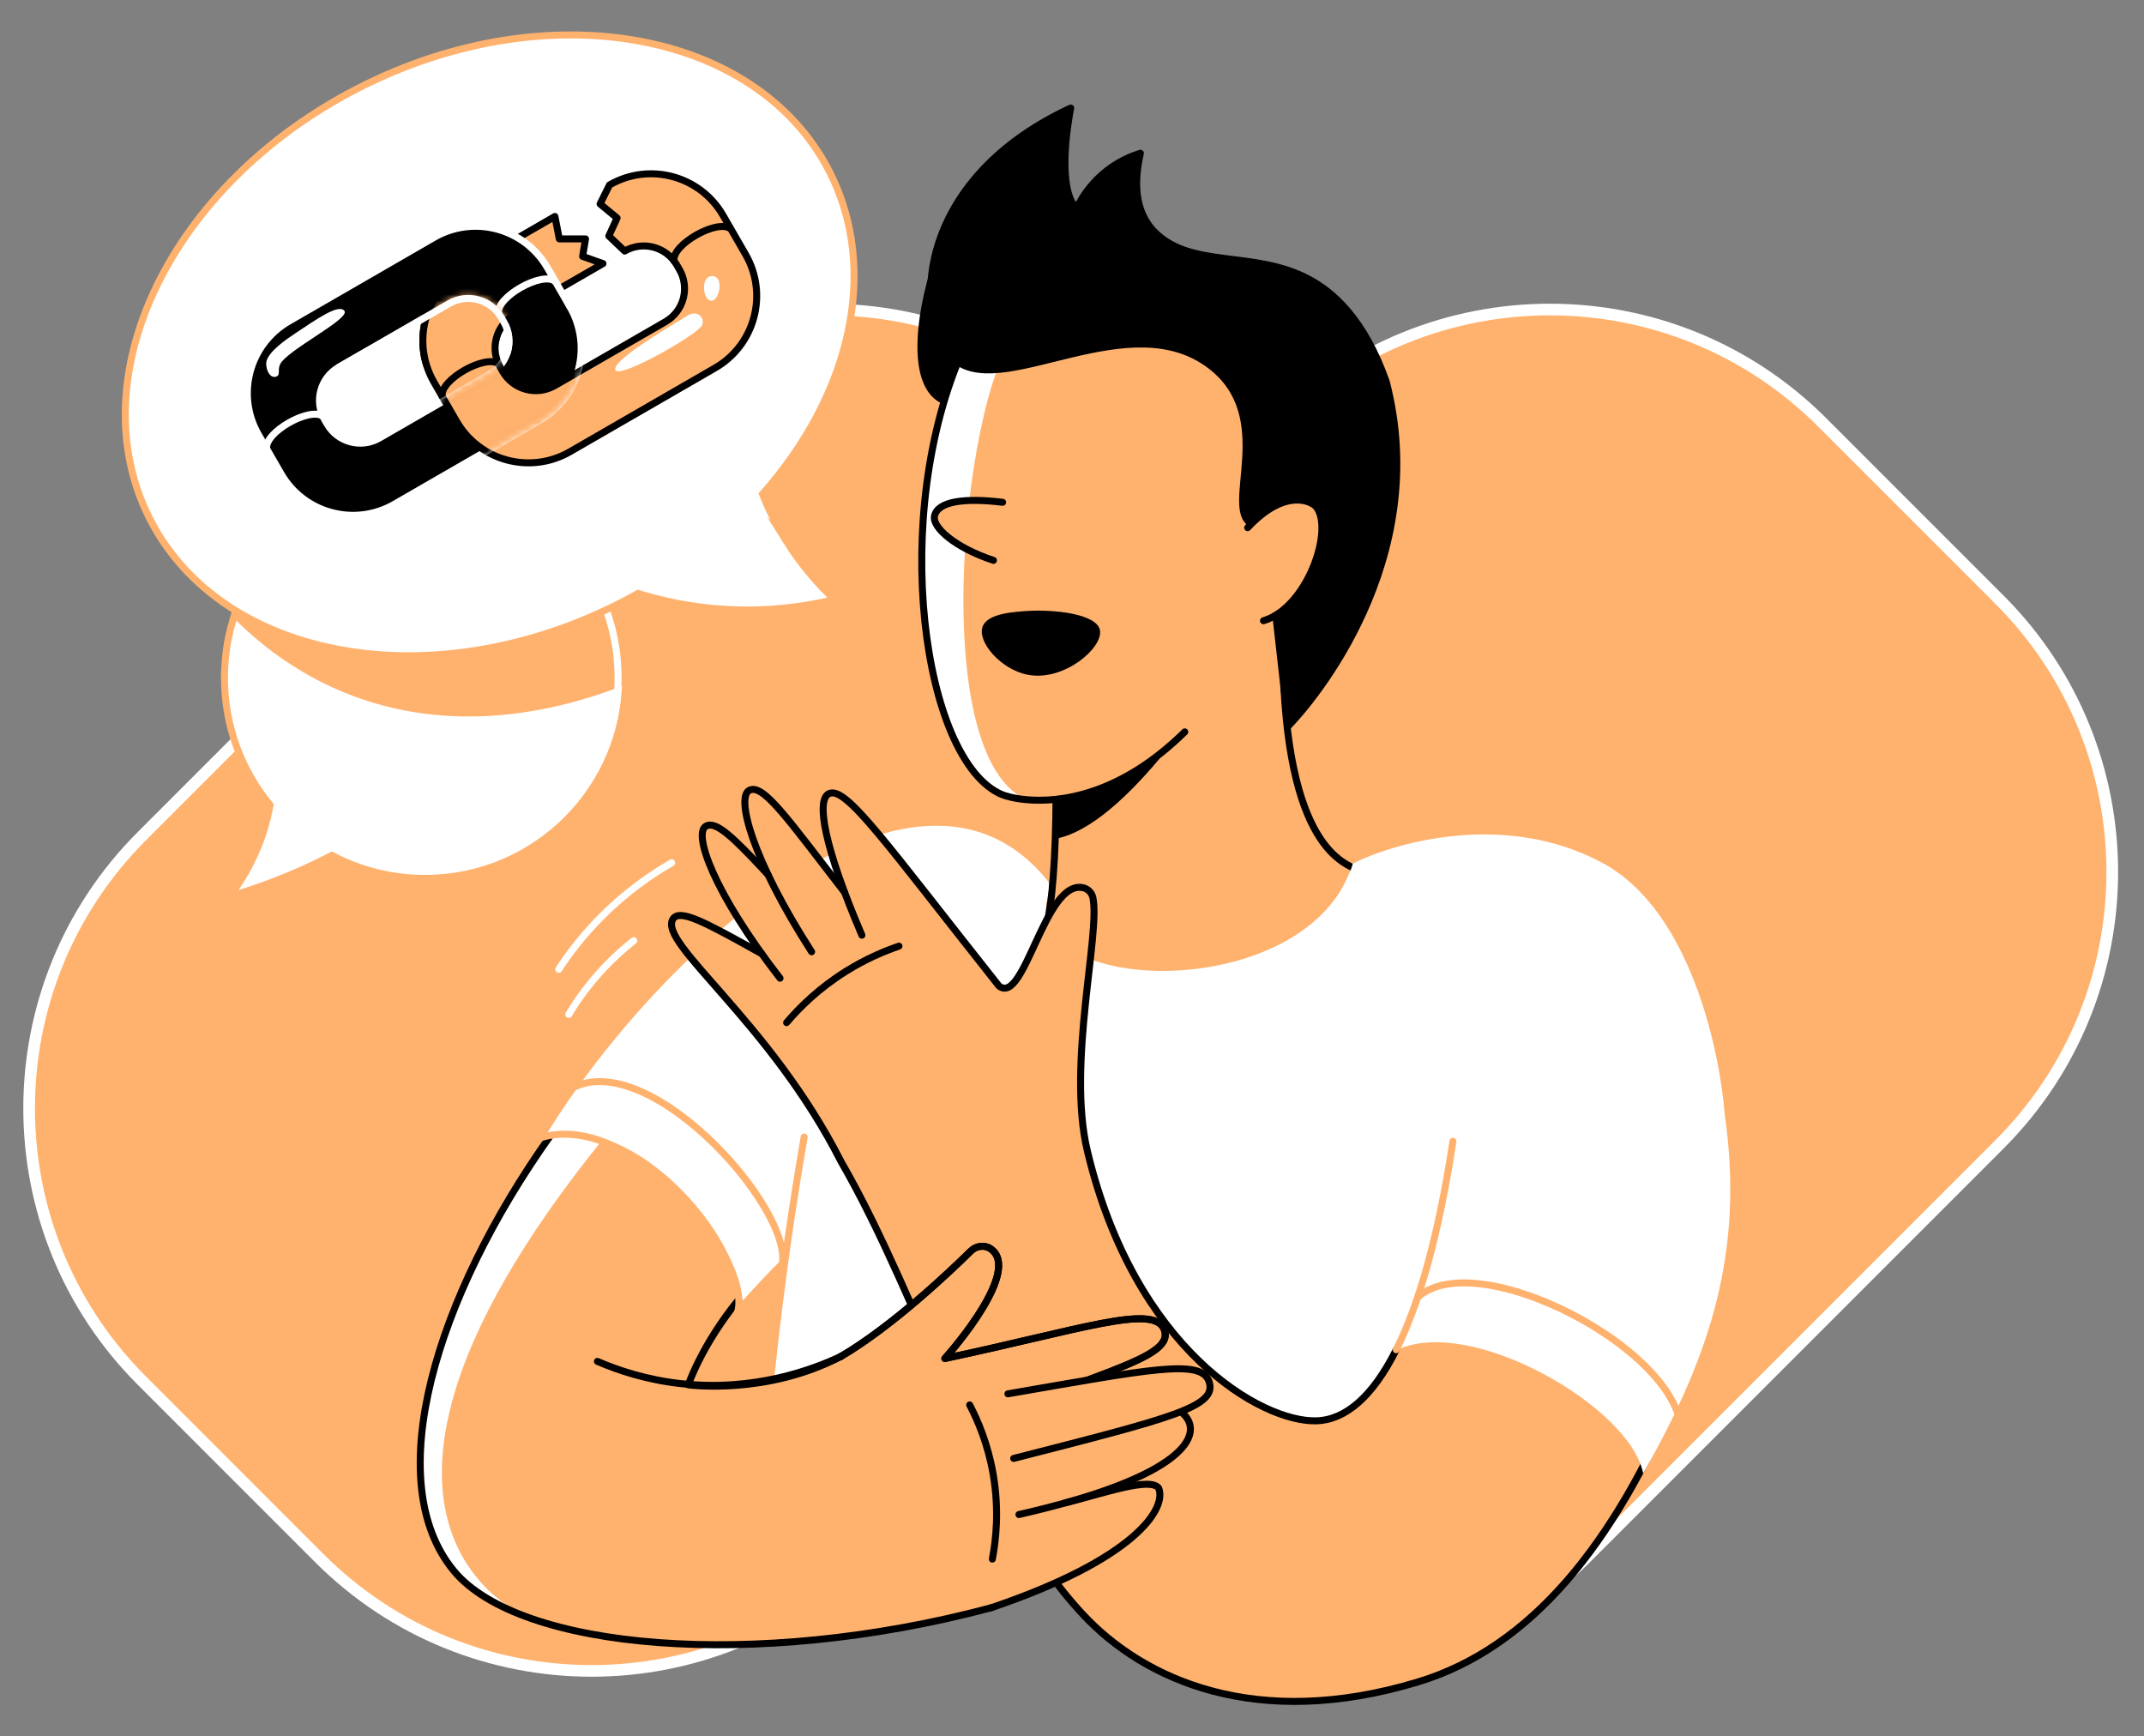
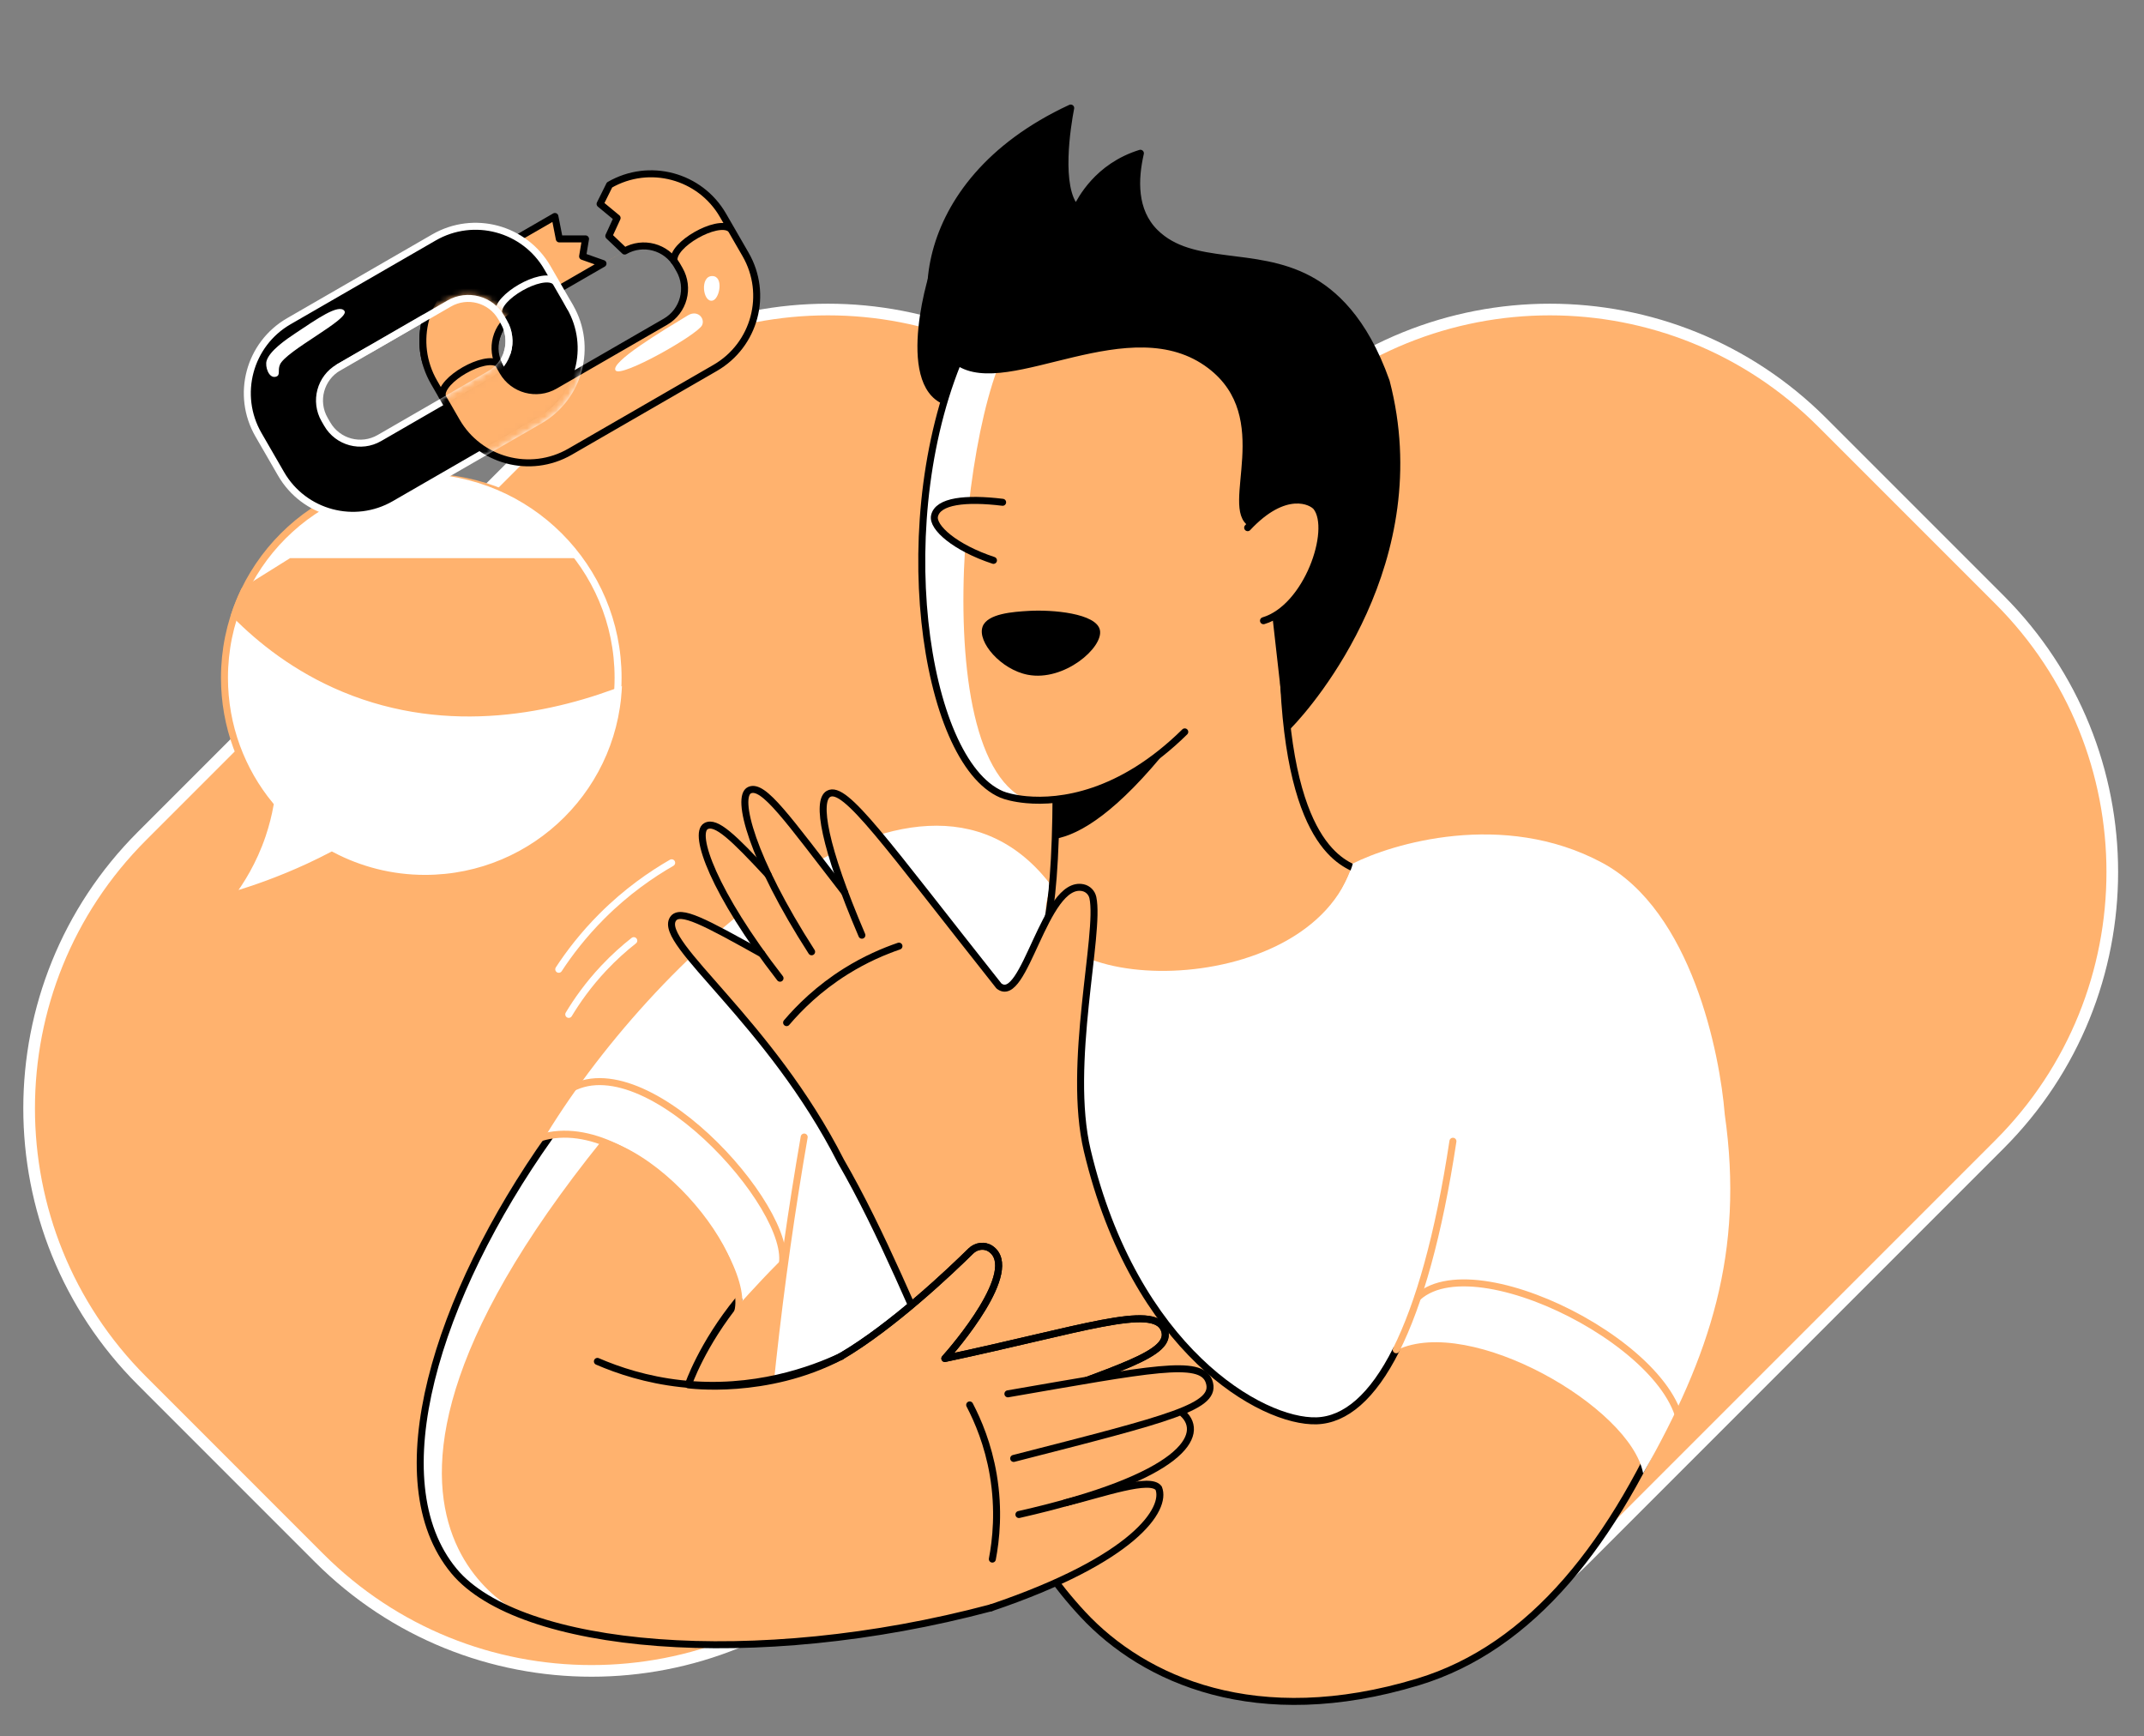
<svg xmlns="http://www.w3.org/2000/svg" width="368" height="298" viewBox="0 0 368 298" fill="none">
  <rect x="0" y="0" width="368" height="298" fill="#808080" stroke="none" />
  <path d="M343.199 102.923L312.749 72.474C286.942 46.67 245.097 46.67 219.287 72.474L204.064 87.7L188.841 72.474C163.027 46.67 121.181 46.67 95.371 72.474L24.358 143.487C-1.453 169.297 -1.453 211.143 24.358 236.953L54.804 267.403C80.614 293.209 122.463 293.209 148.273 267.403L163.496 252.176L178.719 267.403C204.526 293.209 246.372 293.209 272.185 267.403L343.199 196.389C369.009 170.575 369.009 128.733 343.199 102.923" fill="#FFB26E" />
  <path d="M343.199 102.923L312.749 72.474C286.942 46.67 245.097 46.67 219.287 72.474L204.064 87.7L188.841 72.474C163.027 46.67 121.181 46.67 95.371 72.474L24.358 143.487C-1.453 169.297 -1.453 211.143 24.358 236.953L54.804 267.403C80.614 293.209 122.463 293.209 148.273 267.403L163.496 252.176L178.719 267.403C204.526 293.209 246.372 293.209 272.185 267.403L343.199 196.389C369.009 170.575 369.009 128.733 343.199 102.923" stroke="white" stroke-width="2" stroke-linecap="round" stroke-linejoin="round" />
  <path d="M168.135 44.783H160.299C159.525 46.065 153.457 65.762 161.91 69.367C165.757 66.605 169.605 63.84 173.453 61.079L168.139 44.783H168.135Z" fill="black" />
  <path d="M138.032 195.14C135.925 207.303 134.075 220.131 132.608 233.579C131.991 239.226 131.464 244.79 131.018 250.265C129.504 268.798 152.714 254.068 152.768 270.415C196.142 273.358 189.759 252.636 233.132 255.579C239.132 239.466 288.203 227.994 253.639 172.543C249.01 165.118 240.454 156.049 232.204 148.203C211.423 147.343 201.155 152.383 180.374 151.523C175.403 154.092 160.526 153.582 154.166 160.596C142.191 173.801 139.022 188.547 138.032 195.14V195.14Z" fill="white" />
  <path d="M220.363 101.37C206.737 100.397 193.114 99.424 179.487 98.451C183.239 145.998 179.847 153.817 179.847 153.817C174.889 170.917 224.697 172.654 232.204 148.198C228.617 146.495 218.681 141.599 220.363 101.37V101.37Z" fill="#FFB26E" />
  <path d="M232.345 148.989C228.757 147.286 218.681 141.599 220.363 101.37C206.737 100.397 193.114 99.424 179.487 98.451C182.012 125.934 181.701 151.809 179.487 159.292" stroke="black" stroke-width="1.2" stroke-linecap="round" stroke-linejoin="round" />
  <path d="M181.074 143.973C185.422 143.208 191.808 139.34 201.005 127.787L196.544 123.141L181.046 124.597C181.351 133.348 181.286 139.58 181.074 143.969V143.973Z" fill="black" />
  <path d="M203.355 125.605C188.108 140.629 174.204 137.316 171.912 136.336C158.46 130.58 152.399 88.532 165.474 59.656L175.324 53.118L192.733 51.049L216.69 58.874L221.802 67.817C221.802 67.817 232.663 69.894 229.148 91.935L225.633 113.976L203.355 125.605Z" fill="#FFB26E" />
  <path d="M168.646 107.562C169.461 105.274 174.001 104.999 176.516 104.845C180.662 104.595 188.175 105.26 188.789 108.124C189.429 111.115 182.652 116.998 176.423 115.806C171.794 114.919 167.717 110.17 168.649 107.562H168.646Z" fill="black" />
  <path d="M171.912 136.335C172.535 136.602 174.029 137.041 176.174 137.236C157.456 128.896 166.789 57.862 176.194 56.242L171.48 55.275L165.474 59.654C152.402 88.531 158.46 130.579 171.912 136.335V136.335Z" fill="white" />
  <path d="M165.474 59.656C152.402 88.533 158.46 130.581 171.912 136.337C172.539 136.604 174.029 137.046 176.174 137.241C181.892 137.759 192.267 136.529 203.355 125.606" stroke="black" stroke-width="1.2" stroke-linecap="round" stroke-linejoin="round" />
  <path d="M172.093 86.203C165.761 85.432 160.964 85.97 160.402 88.546C159.974 90.503 163.918 93.994 170.52 96.17" fill="#FFB26E" />
  <path d="M172.093 86.203C165.761 85.432 160.964 85.97 160.402 88.546C159.974 90.503 163.918 93.994 170.52 96.17" stroke="black" stroke-width="1.2" stroke-linecap="round" stroke-linejoin="round" />
  <path d="M183.777 18.543C155.548 31.635 156.798 56.832 164.422 62.108C172.977 68.029 194.001 52.254 207.754 62.718C219.39 71.572 209.93 87.172 214.809 89.879C215.912 95.378 217.875 100.068 218.979 105.568L221.124 124.597C225.173 120.472 245.923 96.173 237.936 65.493C234.106 54.656 228.733 50.103 224.683 47.93C215.313 42.904 204.599 46.149 198.267 39.903C194.488 36.171 194.727 30.73 195.738 26.303C188.402 28.579 185.521 34.273 184.736 35.788C181.447 32.248 183.194 21.555 183.773 18.55L183.777 18.543Z" fill="black" stroke="black" stroke-width="1.2" stroke-linecap="round" stroke-linejoin="round" />
  <path d="M214.151 90.558C220.569 83.691 225.17 85.994 225.969 87.046C228.963 90.993 224.372 104.29 216.868 106.528" fill="#FFB26E" />
  <path d="M214.151 90.558C220.569 83.691 225.17 85.994 225.969 87.046C228.963 90.993 224.372 104.29 216.868 106.528" stroke="black" stroke-width="1.2" stroke-linecap="round" stroke-linejoin="round" />
  <path d="M144.333 232.797C131.519 239.512 118.142 237.662 118.142 237.662C118.142 237.662 121.833 224.296 131.8 220.123L100.932 185.613C76.732 214.672 63.538 252.282 77.925 269.626C89.108 283.112 128.185 286.758 170.092 275.934L152.769 238.536L144.337 232.797H144.333Z" fill="#FFB26E" />
  <path d="M106.202 192.199L101.343 185.131C76.883 214.254 63.585 252.084 77.928 269.627C80.676 272.988 84.445 275.499 89.615 277.154C95.128 278.922 45.803 264.604 106.205 192.199H106.202Z" fill="white" />
-   <path d="M178.106 163.702C174.084 159.998 179.402 161.79 180.035 151.443C157.028 122.282 111.389 165.004 92.973 196.05L93.487 195.834C108.597 189.074 129.806 215.186 126.499 224.282C128.788 221.761 132.804 217.32 135.874 214.555C143.878 206.044 150.579 200.535 158.583 192.024L178.562 163.911L178.11 163.702H178.106Z" fill="white" />
+   <path d="M178.106 163.702C174.084 159.998 179.402 161.79 180.035 151.443C157.028 122.282 111.389 165.004 92.973 196.05L93.487 195.834C108.597 189.074 129.806 215.186 126.499 224.282C128.788 221.761 132.804 217.32 135.874 214.555L178.562 163.911L178.11 163.702H178.106Z" fill="white" />
  <path d="M108.782 161.434C107.168 162.701 105.407 164.26 103.632 166.148C100.99 168.958 99.044 171.726 97.622 174.09" stroke="white" stroke-width="1.2" stroke-linecap="round" stroke-linejoin="round" />
  <path d="M115.285 148.07C111.876 150.03 107.589 152.956 103.31 157.239C100.1 160.45 97.687 163.626 95.906 166.35" stroke="white" stroke-width="1.2" stroke-linecap="round" stroke-linejoin="round" />
  <path d="M288.587 239.873C273.871 269.322 259.542 284.349 242.322 288.944C214.49 296.365 196.344 288.303 185.894 277.096C167.481 257.347 158.422 223.666 144.333 199.312C132.108 175.266 112.928 161.907 115.491 157.748C117.074 155.178 124.711 160.646 143.747 170.815L147.938 160.506C141.393 145.214 140.133 137.447 142.199 136.254C145.049 134.61 151.888 144.525 171.452 169.205C175.972 172.861 179.819 149.518 186.504 152.533C186.936 152.728 187.285 153.095 187.439 153.54C189.262 158.803 182.996 182.242 186.621 197.472C194.755 231.643 216.56 244.166 225.996 243.844C235.596 243.518 244.381 228.874 249.38 195.862L282.704 224.187L288.58 239.873H288.587Z" fill="#FFB26E" />
  <path d="M139.306 163.347C129.034 147.394 126.252 136.697 128.654 135.607C131.443 134.34 136.514 142.58 150.205 159.818L152.768 161.891L146.69 180.232L133.886 167.883C122.497 153.208 118.902 143.032 121.181 141.778C123.826 140.319 129.476 147.918 144.336 163.573" fill="#FFB26E" />
  <path d="M133.886 167.883C122.497 153.208 118.902 143.032 121.181 141.778C122.897 140.832 125.878 143.7 131.823 150.107" stroke="black" stroke-width="1.2" stroke-linecap="round" stroke-linejoin="round" />
  <path d="M139.307 163.346C129.035 147.394 126.253 136.697 128.655 135.607C131.056 134.518 135.147 140.469 144.971 153.143" stroke="black" stroke-width="1.2" stroke-linecap="round" stroke-linejoin="round" />
  <path d="M135.014 175.501C137.183 172.952 140.489 169.646 145.169 166.713C148.534 164.609 151.71 163.259 154.3 162.375" stroke="black" stroke-width="1.2" stroke-linecap="round" stroke-linejoin="round" />
  <path d="M287.823 239.317C277.116 264.706 262.969 282.714 243.425 288.642C215.645 297.067 196.344 288.299 185.898 277.095C167.485 257.346 158.426 223.665 144.337 199.311C132.112 175.266 112.931 161.906 115.494 157.747C116.652 155.866 121.045 158.285 130.755 163.691" stroke="black" stroke-width="1.2" stroke-linecap="round" stroke-linejoin="round" />
  <path d="M296.032 191.167C295.213 180.981 290.413 156.342 275.008 148.071C257.966 138.923 238.747 144.878 232.207 148.201C231.436 151.237 226.961 158.857 224.408 161.146C222.836 166.327 225.279 168.06 220.523 167.886L249.386 195.861C246.871 212.469 243.524 224.166 239.751 231.694C252.394 225.615 279.911 241.524 282.032 252.865C293.51 232.677 299.441 214.925 296.028 191.167H296.032Z" fill="white" />
  <path d="M243.421 222.576C254.152 213.048 292.773 233.921 288.213 248.418" stroke="#FFB26E" stroke-width="1.2" stroke-linecap="round" stroke-linejoin="round" />
  <path d="M138.032 195.139C135.925 207.302 134.075 220.13 132.609 233.578C132.434 235.168 132.269 236.754 132.108 238.331" stroke="#FFB26E" stroke-width="1.2" stroke-linecap="round" stroke-linejoin="round" />
  <path d="M138.162 244.066C138.608 243.768 144.333 232.797 144.333 232.797C153.221 227.596 163.267 218.023 166.635 214.703C167.546 213.805 168.978 213.596 170.034 214.319C175.358 217.954 163.647 231.522 162.174 233.146C185.596 228.171 197.989 223.731 199.811 228.117C201.631 232.502 191.047 234.842 174.488 241.524C175.543 249.575 175.752 251.33 176.807 259.382C191.277 257.072 196.533 253.392 198.876 255.4C200.014 258.748 194.816 267.57 170.092 275.934C162.941 276.808 148.438 275.06 141.287 275.934" fill="#FFB26E" />
  <path d="M144.332 232.797C153.22 227.596 163.266 218.023 166.634 214.703C167.545 213.805 168.977 213.596 170.033 214.319C175.357 217.954 163.646 231.522 162.173 233.146C185.595 228.171 197.988 223.731 199.811 228.117C201.63 232.502 191.046 234.842 174.487 241.524" stroke="black" stroke-width="1.2" stroke-linecap="round" stroke-linejoin="round" />
  <path d="M166.436 241.113C167.861 243.837 169.599 247.908 170.482 253.098C171.521 259.197 170.952 264.313 170.328 267.571" stroke="black" stroke-width="1.2" stroke-linecap="round" stroke-linejoin="round" />
  <path d="M172.922 249.12C196.724 243.535 201.963 238.612 203.063 242.6C204.3 247.092 200.63 255.366 173.076 260.252" fill="#FFB26E" />
  <path d="M182.89 257.913C189.502 256.275 197.434 253.424 198.877 255.401C200.299 258.93 194.816 267.571 170.092 275.935" stroke="black" stroke-width="1.2" stroke-linecap="round" stroke-linejoin="round" />
  <path d="M144.332 232.797C153.22 227.596 163.266 218.023 166.634 214.703C167.545 213.805 168.977 213.596 170.033 214.319C175.357 217.954 163.646 231.522 162.173 233.146C185.595 228.171 197.988 223.731 199.811 228.117C201.63 232.502 191.046 234.842 174.487 241.524" stroke="black" stroke-width="1.2" stroke-linecap="round" stroke-linejoin="round" />
  <path d="M203.06 242.604C206.894 246.153 203.265 253.499 174.889 259.923" stroke="black" stroke-width="1.2" stroke-linecap="round" stroke-linejoin="round" />
  <path d="M172.998 239.209C197.492 234.981 206.109 233.161 207.507 237.057C209.08 241.443 201.097 243.341 173.991 250.296" fill="#FFB26E" />
  <path d="M172.998 239.209C197.492 234.981 206.109 233.161 207.507 237.057C209.08 241.443 201.097 243.341 173.991 250.296" stroke="black" stroke-width="1.2" stroke-linecap="round" stroke-linejoin="round" />
  <path d="M72.952 81.9C53.939 81.9 38.528 97.312 38.528 116.324C38.528 124.623 41.464 132.233 46.353 138.174C46.066 139.753 45.644 141.494 45.021 143.337C43.486 147.867 41.296 151.358 39.419 153.822C41.848 153.123 44.01 152.393 45.881 151.704C48.149 150.868 50.523 149.895 52.977 148.761C54.361 148.12 55.687 147.463 56.955 146.801C61.738 149.316 67.178 150.748 72.955 150.748C91.968 150.748 107.379 135.337 107.379 116.324C107.379 97.312 91.968 81.9 72.955 81.9H72.952Z" fill="white" stroke="#FFB26E" stroke-width="1.2" stroke-miterlimit="10" />
  <path d="M41.917 101.416C41.297 102.704 40.766 104.041 40.307 105.411C44.699 109.869 50.853 114.775 59.048 118.181C77.184 125.712 95.22 121.696 107.363 116.869C107.363 116.687 107.376 116.505 107.376 116.324C107.376 108.889 105.012 102.009 101.003 96.383H49.972L41.917 101.416V101.416Z" fill="#FFB26E" stroke="#FFB26E" stroke-width="1.2" stroke-miterlimit="10" />
  <path d="M105.859 120.323C106.01 119.011 106.089 117.674 106.089 116.324C106.089 97.312 90.677 81.9 71.665 81.9" stroke="white" stroke-width="1.2" stroke-miterlimit="10" />
-   <path d="M134.961 92.874C133.204 90.068 131.881 87.33 130.874 84.795C145.86 67.866 151.092 46.506 142.359 29.436C129.887 5.065 93.674 -1.332 61.474 15.145C29.27 31.622 13.276 64.734 25.744 89.105C38.213 113.476 74.429 119.873 106.629 103.396C107.609 102.896 108.575 102.375 109.524 101.844C113.033 102.934 117.282 103.924 122.181 104.397C130.928 105.24 138.244 104.099 143.225 102.893C140.728 100.559 137.713 97.267 134.958 92.871L134.961 92.874Z" fill="white" stroke="#FFB26E" stroke-width="1.2" stroke-miterlimit="10" />
  <path d="M127.971 43.663L124.099 36.958C120.162 30.136 111.442 27.802 104.62 31.739L103 35L105.5 37L104.702 40.5L107.221 43.087L104.702 44.542L103 45.5L100 44L100.5 41H96L95.246 37.5L92.166 38.929L79.711 46.119C72.893 50.056 70.556 58.776 74.493 65.598L78.365 72.303C82.301 79.125 91.021 81.458 97.843 77.521L122.752 63.141C129.571 59.204 131.907 50.484 127.971 43.663ZM114.221 55.213L95.246 66.17C92.111 67.979 88.106 66.907 86.293 63.772L85.848 62.997C84.038 59.862 85.111 55.853 88.246 54.044L97.733 48.566L103 45.5L107.221 43.087C110.356 41.278 114.361 42.35 116.174 45.486L116.619 46.26C118.428 49.395 117.356 53.404 114.221 55.213Z" fill="#FFB26E" />
  <path d="M124.099 36.958L127.971 43.663C131.907 50.484 129.571 59.204 122.752 63.141L97.843 77.521C91.021 81.458 82.301 79.125 78.365 72.303L74.493 65.598C70.556 58.776 72.893 50.056 79.711 46.119L95.246 37.151L96 41H100.5L100 44L103.5 45.236L88.246 54.044C85.111 55.853 84.038 59.862 85.848 62.997L86.293 63.772C88.106 66.907 92.111 67.979 95.246 66.17L114.221 55.213C117.356 53.404 118.428 49.395 116.619 46.26L116.174 45.486C114.361 42.35 110.356 41.278 107.221 43.087L104.5 40.5L105.921 37.413L103 35L104.62 31.739C111.442 27.802 120.162 30.136 124.099 36.958Z" stroke="black" stroke-width="1.2" stroke-linecap="round" stroke-linejoin="round" />
  <path d="M125.326 39.225C123.068 37.577 115.235 42.004 115.698 44.786" stroke="black" stroke-width="1.2" stroke-linecap="round" stroke-linejoin="round" />
  <path d="M85.54 62.428C83.282 60.78 75.45 65.207 75.912 67.989" stroke="black" stroke-width="1.2" stroke-linecap="round" stroke-linejoin="round" />
  <path d="M97.84 52.67L93.968 45.965C90.032 39.144 81.312 36.81 74.49 40.747L49.581 55.127C42.762 59.064 40.426 67.784 44.362 74.606L48.234 81.311C52.171 88.133 60.891 90.466 67.713 86.529L92.622 72.149C99.44 68.212 101.777 59.492 97.84 52.67V52.67ZM84.09 64.221L65.116 75.178C61.98 76.987 57.975 75.915 56.163 72.779L55.717 72.005C53.908 68.87 54.981 64.861 58.116 63.052L77.091 52.095C80.225 50.286 84.231 51.358 86.043 54.493L86.489 55.268C88.298 58.403 87.225 62.411 84.09 64.221Z" fill="black" stroke="white" stroke-width="1.2" stroke-linecap="round" stroke-linejoin="round" />
  <path d="M95.197 48.233C92.939 46.585 85.107 51.011 85.57 53.794" stroke="white" stroke-width="1.2" stroke-linecap="round" stroke-linejoin="round" />
-   <path d="M55.412 71.44C53.154 69.792 45.321 74.218 45.784 77.001" stroke="white" stroke-width="1.2" stroke-linecap="round" stroke-linejoin="round" />
  <mask id="mask0_9864_794" style="mask-type:alpha" maskUnits="userSpaceOnUse" x="41" y="50" width="60" height="40">
    <path d="M97.839 52.672L87.204 59.992C83.267 53.17 77.482 59.116 70.66 63.053L49.579 55.128C42.761 59.065 40.424 67.785 44.361 74.607L48.233 81.312C52.169 88.134 60.889 90.467 67.711 86.53L92.62 72.15C99.439 68.213 101.775 59.493 97.839 52.672ZM84.089 64.222L65.114 75.179C61.979 76.988 57.974 75.915 56.161 72.78L55.716 72.006C53.907 68.871 54.979 64.862 58.114 63.053L77.089 52.096C80.224 50.287 84.229 51.359 86.042 54.494L86.487 55.269C88.296 58.404 87.224 62.412 84.089 64.222Z" fill="black" stroke="white" stroke-width="1.2" stroke-linecap="round" stroke-linejoin="round" />
  </mask>
  <g mask="url(#mask0_9864_794)">
    <path d="M127.969 43.663L124.097 36.958C120.16 30.136 111.44 27.802 104.618 31.739L79.709 46.119C72.891 50.056 70.554 58.776 74.491 65.598L78.363 72.303C82.299 79.125 91.019 81.458 97.841 77.521L122.75 63.141C129.569 59.204 131.905 50.484 127.969 43.663V43.663ZM114.219 55.213L95.244 66.17C92.109 67.979 88.104 66.907 86.291 63.772L85.846 62.997C84.037 59.862 85.109 55.853 88.244 54.044L107.219 43.087C110.354 41.278 114.359 42.35 116.172 45.486L116.617 46.26C118.426 49.395 117.354 53.404 114.219 55.213Z" fill="#FFB26E" stroke="black" stroke-width="1.2" stroke-linecap="round" stroke-linejoin="round" />
    <path d="M85.538 62.43C83.28 60.782 75.448 65.209 75.91 67.991" stroke="black" stroke-width="1.2" stroke-linecap="round" stroke-linejoin="round" />
    <path d="M97.839 52.67L93.968 45.965C90.031 39.144 81.311 36.81 74.489 40.747M58.115 63.052L77.09 52.095C80.225 50.286 84.23 51.358 86.043 54.493L86.488 55.268C87.436 56.911 87.593 58.796 87.075 60.477" stroke="white" stroke-width="1.2" stroke-linecap="round" stroke-linejoin="round" />
  </g>
  <path d="M118.063 54.129C113.852 56.681 104.666 62.174 105.66 63.575C106.595 64.898 119.745 57.439 120.506 55.811C121.057 54.629 119.728 53.118 118.063 54.129Z" fill="white" />
  <path d="M122.247 47.375C120.092 47.375 120.63 51.959 122.291 51.593C123.545 51.315 124.262 47.375 122.247 47.375V47.375Z" fill="white" />
  <path d="M102.539 233.643C106.14 235.199 110.988 236.806 116.858 237.457C129.439 238.858 139.44 235.072 144.333 232.797" stroke="black" stroke-width="1.2" stroke-linecap="round" stroke-linejoin="round" />
  <path d="M147.937 160.502C141.393 145.21 140.132 137.443 142.198 136.251C145.049 134.606 151.888 144.522 171.452 169.201C175.838 172.751 179.305 150.936 185.883 152.347C186.733 152.529 187.398 153.2 187.583 154.05C188.905 160.176 183.105 182.691 186.624 197.468C194.758 231.639 216.562 244.162 225.999 243.84C230.891 243.675 235.575 239.786 239.652 231.642" stroke="black" stroke-width="1.2" stroke-linecap="round" stroke-linejoin="round" />
  <path d="M239.652 231.646C243.572 223.813 246.933 212.044 249.383 195.861" stroke="#FFB26E" stroke-width="1.2" stroke-linecap="round" stroke-linejoin="round" />
  <path d="M94.31 195.135C74.941 222.439 65.07 254.125 77.925 269.626C89.109 283.112 129.47 286.757 170.092 275.934" stroke="black" stroke-width="1.2" stroke-linecap="round" stroke-linejoin="round" />
  <path d="M144.333 232.798C131.519 239.513 118.143 237.663 118.143 237.663C118.143 237.663 120.431 230.814 126.784 223.043" stroke="black" stroke-width="1.2" stroke-linecap="round" stroke-linejoin="round" />
  <path d="M91.229 195.841C107.466 188.591 129.806 216.447 126.496 225.54" stroke="#FFB26E" stroke-width="1.2" stroke-linecap="round" stroke-linejoin="round" />
  <path d="M98.046 186.815C111.813 179.28 138.165 209.658 133.889 218.176" stroke="#FFB26E" stroke-width="1.2" stroke-linecap="round" stroke-linejoin="round" />
  <path d="M47.361 64.648C48.204 64.398 47.612 63.613 48.047 62.585C49.075 60.173 60.124 54.76 59.121 53.365C58.175 52.049 54.245 54.845 50.774 57.144C49.04 58.292 46.286 60.201 45.761 61.917C45.46 62.904 46.135 65.011 47.361 64.648V64.648Z" fill="white" />
</svg>